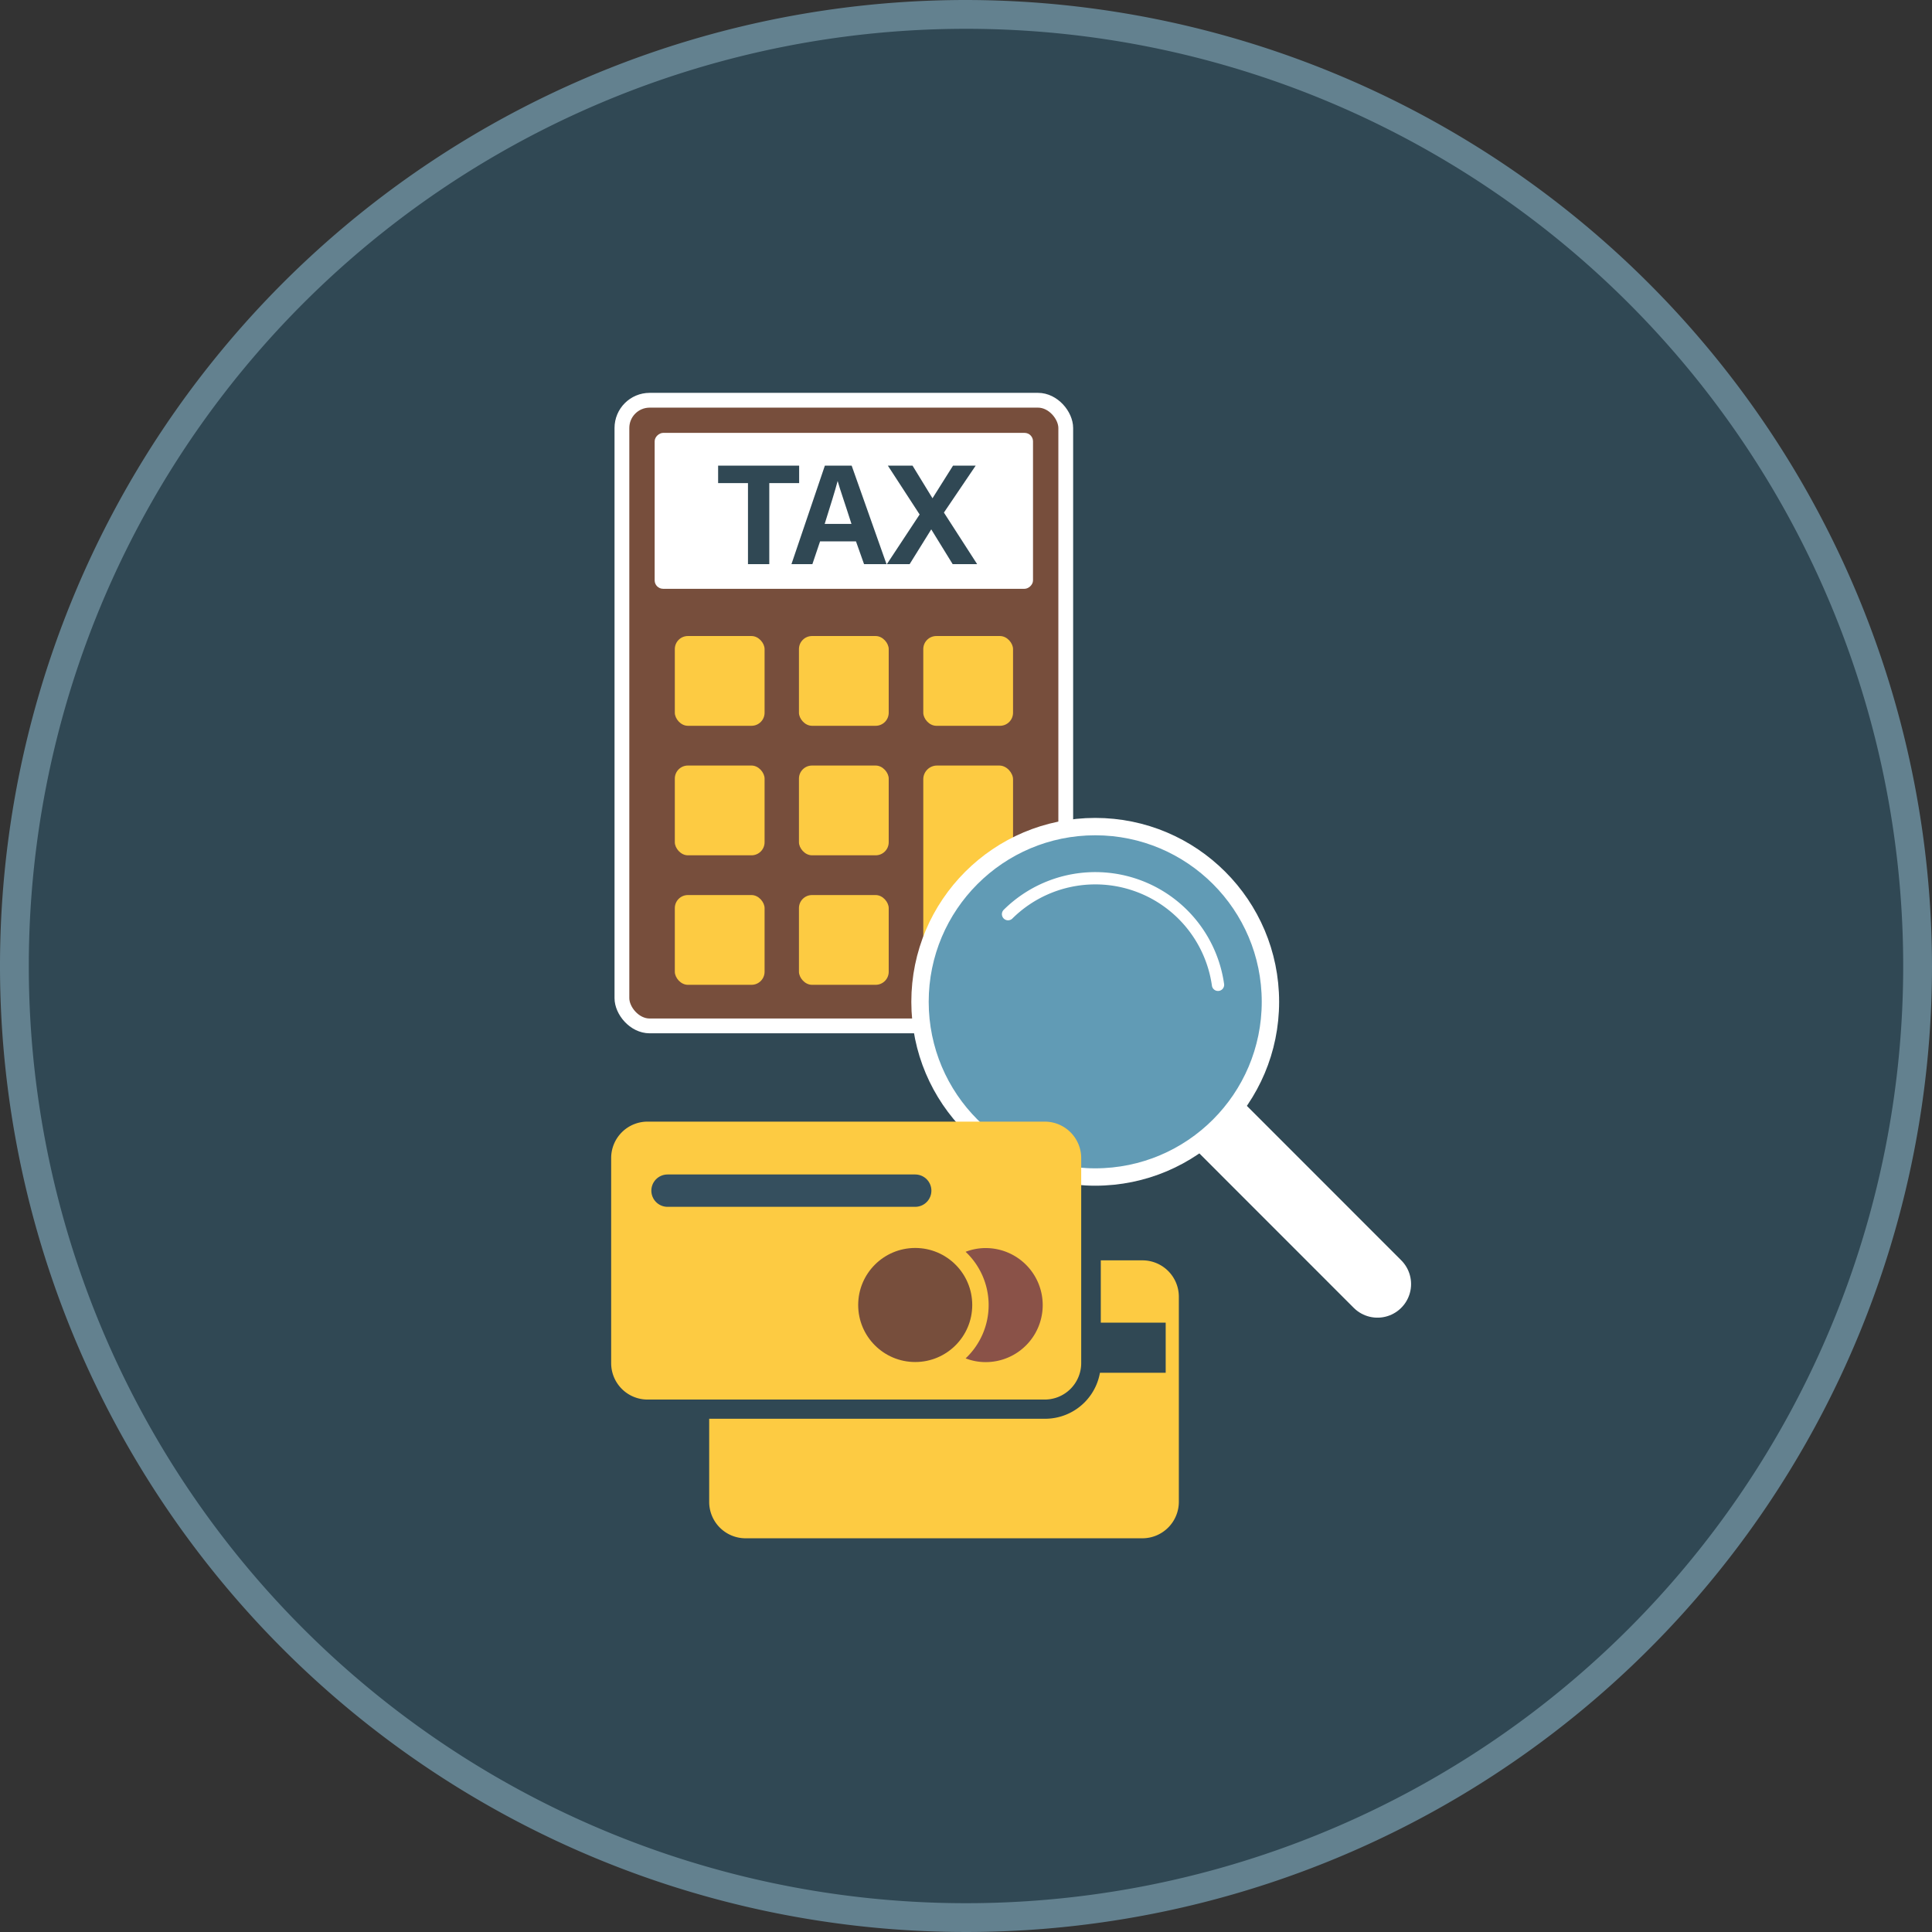
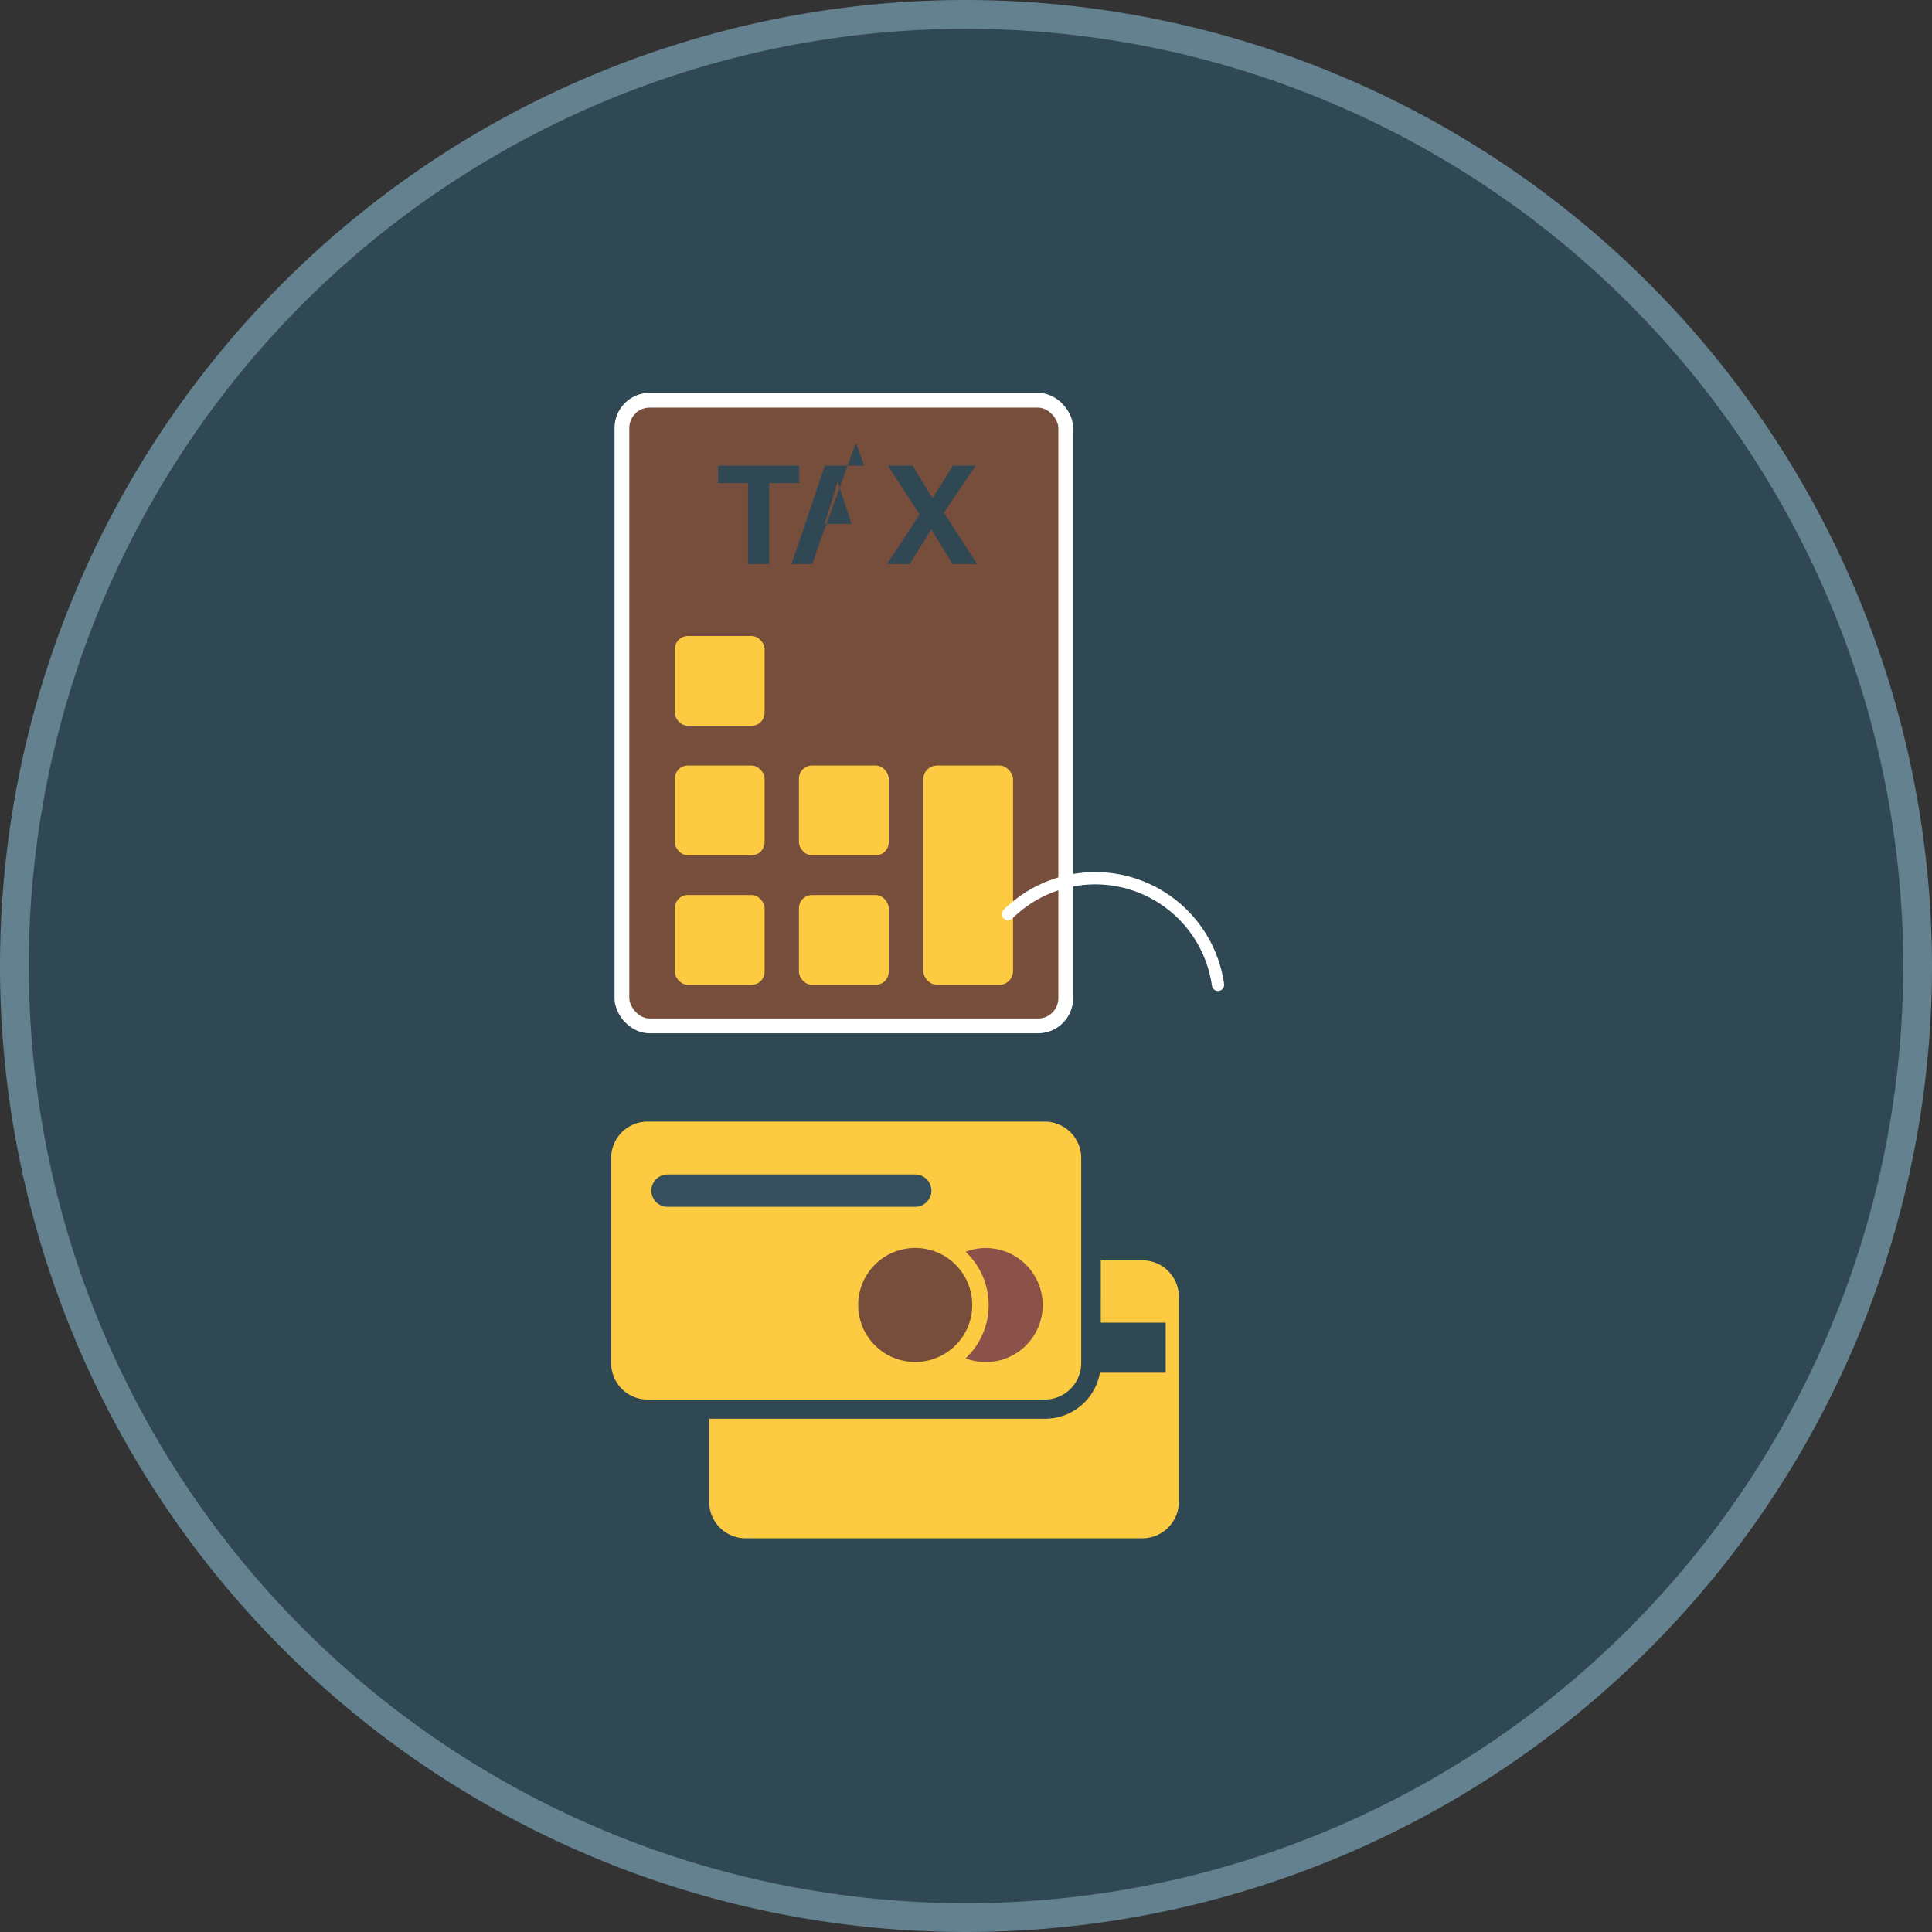
<svg xmlns="http://www.w3.org/2000/svg" viewBox="0 0 201.24 201.24">
  <rect x="0" y="0" width="201.24" height="201.24" fill="#333333" stroke="none" />
  <defs>
    <style>.a2575366-aa40-4975-9e8b-292851dfcb14{fill:#304854;}.f1c1fff4-c57f-4bae-bbfd-0a88423c1481{fill:#63818f;}.e251e627-f2d3-420a-9e2c-4bb961e4fcf3,.f55c0da4-0561-41a5-9499-c5284611a2fa{fill:#774e3c;}.b10acb31-646e-48fb-996d-c9cf3cdc6ccf,.e251e627-f2d3-420a-9e2c-4bb961e4fcf3,.ec8ec1c4-5426-4d42-a207-8048448868f6,.f8c0c88f-60cc-4b9e-a560-fad7bb3d1dc6{stroke:#fff;}.b10acb31-646e-48fb-996d-c9cf3cdc6ccf,.e251e627-f2d3-420a-9e2c-4bb961e4fcf3,.ec8ec1c4-5426-4d42-a207-8048448868f6,.f7d31a11-9e10-42cf-a580-248ae5c0e44d,.f8c0c88f-60cc-4b9e-a560-fad7bb3d1dc6{stroke-linecap:round;stroke-miterlimit:10;}.e251e627-f2d3-420a-9e2c-4bb961e4fcf3{stroke-width:1.54px;}.ab84cfaf-f7dd-4f87-918e-2a52da1a4b5f{fill:#fff;}.fbdbd14c-bc1b-4486-bc62-d3cd14fee56e{fill:#fdcb42;}.ad78f38c-9971-4143-b099-9fd22351f8d7,.ec8ec1c4-5426-4d42-a207-8048448868f6{fill:#8a5248;}.ec8ec1c4-5426-4d42-a207-8048448868f6{stroke-width:7px;}.f8c0c88f-60cc-4b9e-a560-fad7bb3d1dc6{fill:#619bb5;stroke-width:1.81px;}.b10acb31-646e-48fb-996d-c9cf3cdc6ccf,.f7d31a11-9e10-42cf-a580-248ae5c0e44d{fill:none;}.b10acb31-646e-48fb-996d-c9cf3cdc6ccf{stroke-width:1.28px;}.f7d31a11-9e10-42cf-a580-248ae5c0e44d{stroke:#354f5e;stroke-width:3.37px;}</style>
  </defs>
  <g id="eff316ef-7bd2-4791-92af-998716497a04" data-name="Layer 2">
    <g id="f80d51bc-4ddc-4b5b-b790-08affc38f261" data-name="Layer 5">
      <circle class="a2575366-aa40-4975-9e8b-292851dfcb14" cx="100.62" cy="100.62" r="99.12" />
      <path class="f1c1fff4-c57f-4bae-bbfd-0a88423c1481" d="M100.62,3A97.62,97.62,0,1,1,3,100.62,97.62,97.62,0,0,1,100.62,3m0-3A100.62,100.62,0,1,0,201.24,100.62,100.74,100.74,0,0,0,100.62,0Z" />
      <rect class="e251e627-f2d3-420a-9e2c-4bb961e4fcf3" x="64.78" y="41.69" width="46.23" height="65.17" rx="2.89" />
-       <rect class="ab84cfaf-f7dd-4f87-918e-2a52da1a4b5f" x="79.78" y="33.51" width="16.24" height="39.41" rx="0.88" transform="translate(34.68 141.11) rotate(-90)" />
      <rect class="fbdbd14c-bc1b-4486-bc62-d3cd14fee56e" x="70.29" y="66.25" width="9.35" height="9.35" rx="1.36" />
-       <rect class="fbdbd14c-bc1b-4486-bc62-d3cd14fee56e" x="83.22" y="66.25" width="9.35" height="9.35" rx="1.36" />
      <rect class="fbdbd14c-bc1b-4486-bc62-d3cd14fee56e" x="70.29" y="79.74" width="9.35" height="9.35" rx="1.36" />
      <rect class="fbdbd14c-bc1b-4486-bc62-d3cd14fee56e" x="83.22" y="79.74" width="9.35" height="9.35" rx="1.36" />
      <rect class="fbdbd14c-bc1b-4486-bc62-d3cd14fee56e" x="70.29" y="93.23" width="9.35" height="9.35" rx="1.36" />
      <rect class="fbdbd14c-bc1b-4486-bc62-d3cd14fee56e" x="83.22" y="93.23" width="9.35" height="9.35" rx="1.36" />
-       <rect class="fbdbd14c-bc1b-4486-bc62-d3cd14fee56e" x="96.17" y="66.25" width="9.35" height="9.35" rx="1.36" />
      <rect class="fbdbd14c-bc1b-4486-bc62-d3cd14fee56e" x="96.17" y="79.74" width="9.35" height="22.84" rx="1.43" />
-       <line class="ec8ec1c4-5426-4d42-a207-8048448868f6" x1="143.48" y1="133.75" x2="122.23" y2="112.49" />
-       <circle class="f8c0c88f-60cc-4b9e-a560-fad7bb3d1dc6" cx="114.08" cy="104.35" r="18.25" />
      <path class="b10acb31-646e-48fb-996d-c9cf3cdc6ccf" d="M126.87,102.58A12.91,12.91,0,0,0,105,95.22" />
      <path class="a2575366-aa40-4975-9e8b-292851dfcb14" d="M77.91,50.32H74.8V48.5h8.44v1.82H80.13v8.44H77.91Z" />
-       <path class="a2575366-aa40-4975-9e8b-292851dfcb14" d="M85.42,56.39l-.8,2.37H82.44L85.92,48.5h2.79l3.63,10.26H90l-.84-2.37Zm3.27-1.82C88,52.4,87.5,51,87.25,50.1h0c-.26,1-.77,2.62-1.35,4.47Z" />
+       <path class="a2575366-aa40-4975-9e8b-292851dfcb14" d="M85.42,56.39l-.8,2.37H82.44L85.92,48.5h2.79H90l-.84-2.37Zm3.27-1.82C88,52.4,87.5,51,87.25,50.1h0c-.26,1-.77,2.62-1.35,4.47Z" />
      <path class="a2575366-aa40-4975-9e8b-292851dfcb14" d="M99.23,58.76,97,55.14h0l-2.25,3.62H92.38l3.41-5.17L92.48,48.5h2.57l2.08,3.4h0l2.14-3.4h2.36l-3.31,4.89,3.46,5.37Z" />
      <path class="fbdbd14c-bc1b-4486-bc62-d3cd14fee56e" d="M119,131.28h-4.34V142a5.8,5.8,0,0,1-5.79,5.78h-35v8.66a3.79,3.79,0,0,0,3.79,3.79H119a3.8,3.8,0,0,0,3.79-3.79V135.06A3.79,3.79,0,0,0,119,131.28Z" />
      <path class="fbdbd14c-bc1b-4486-bc62-d3cd14fee56e" d="M112.62,120.61V142a3.8,3.8,0,0,1-3.79,3.78H67.46a3.79,3.79,0,0,1-3.8-3.78V120.61a3.79,3.79,0,0,1,3.8-3.78h41.37A3.8,3.8,0,0,1,112.62,120.61Z" />
      <circle class="f55c0da4-0561-41a5-9499-c5284611a2fa" cx="95.33" cy="135.93" r="5.94" />
      <path class="ad78f38c-9971-4143-b099-9fd22351f8d7" d="M102.67,130a5.79,5.79,0,0,0-2.09.39,7.62,7.62,0,0,1,0,11.1,5.79,5.79,0,0,0,2.09.39,5.94,5.94,0,1,0,0-11.88Z" />
      <line class="f7d31a11-9e10-42cf-a580-248ae5c0e44d" x1="69.53" y1="124.02" x2="95.33" y2="124.02" />
      <rect class="a2575366-aa40-4975-9e8b-292851dfcb14" x="114.08" y="137.77" width="7.34" height="5.22" />
    </g>
  </g>
</svg>